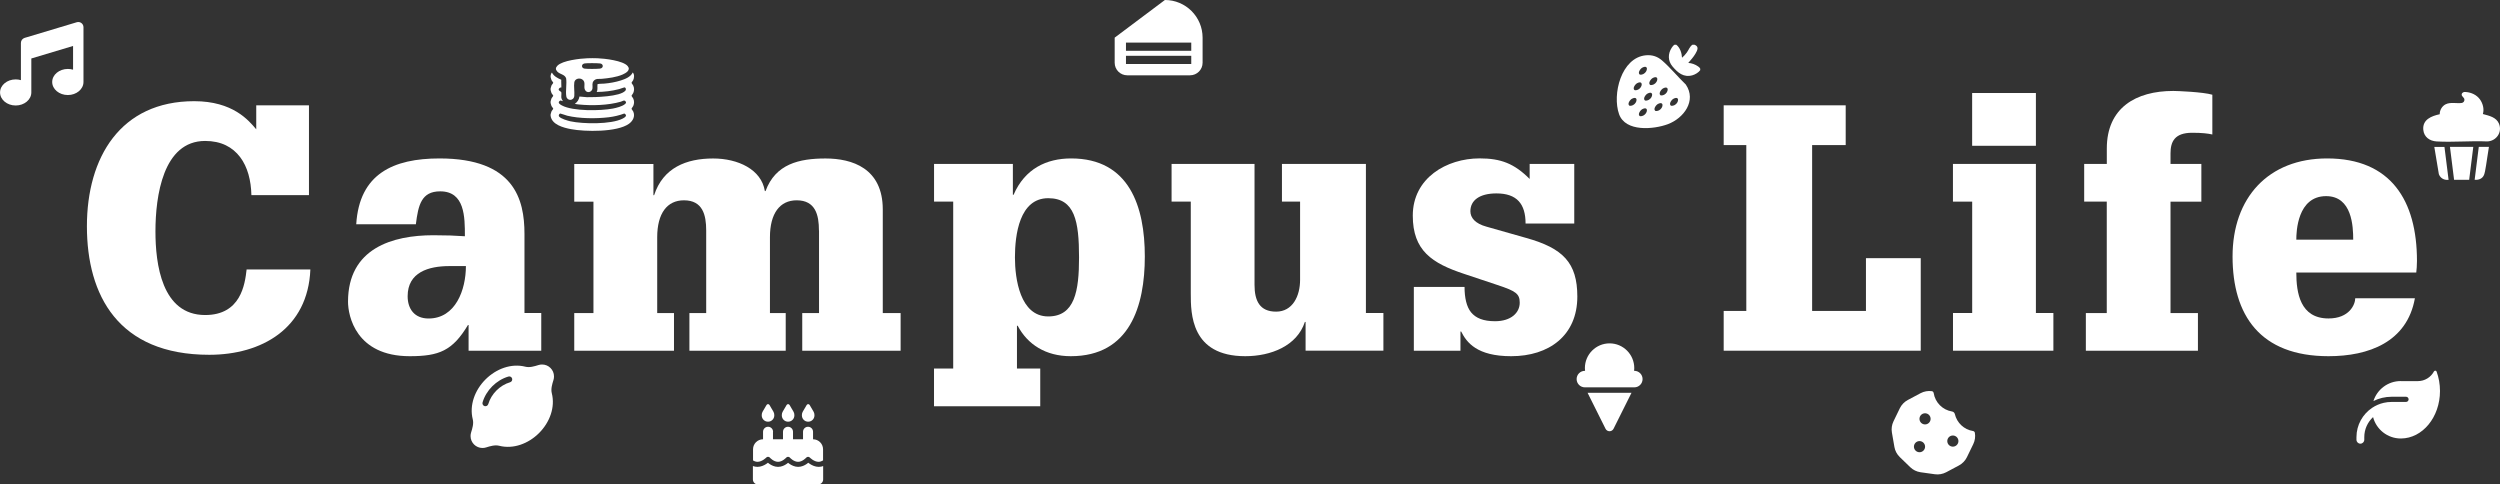
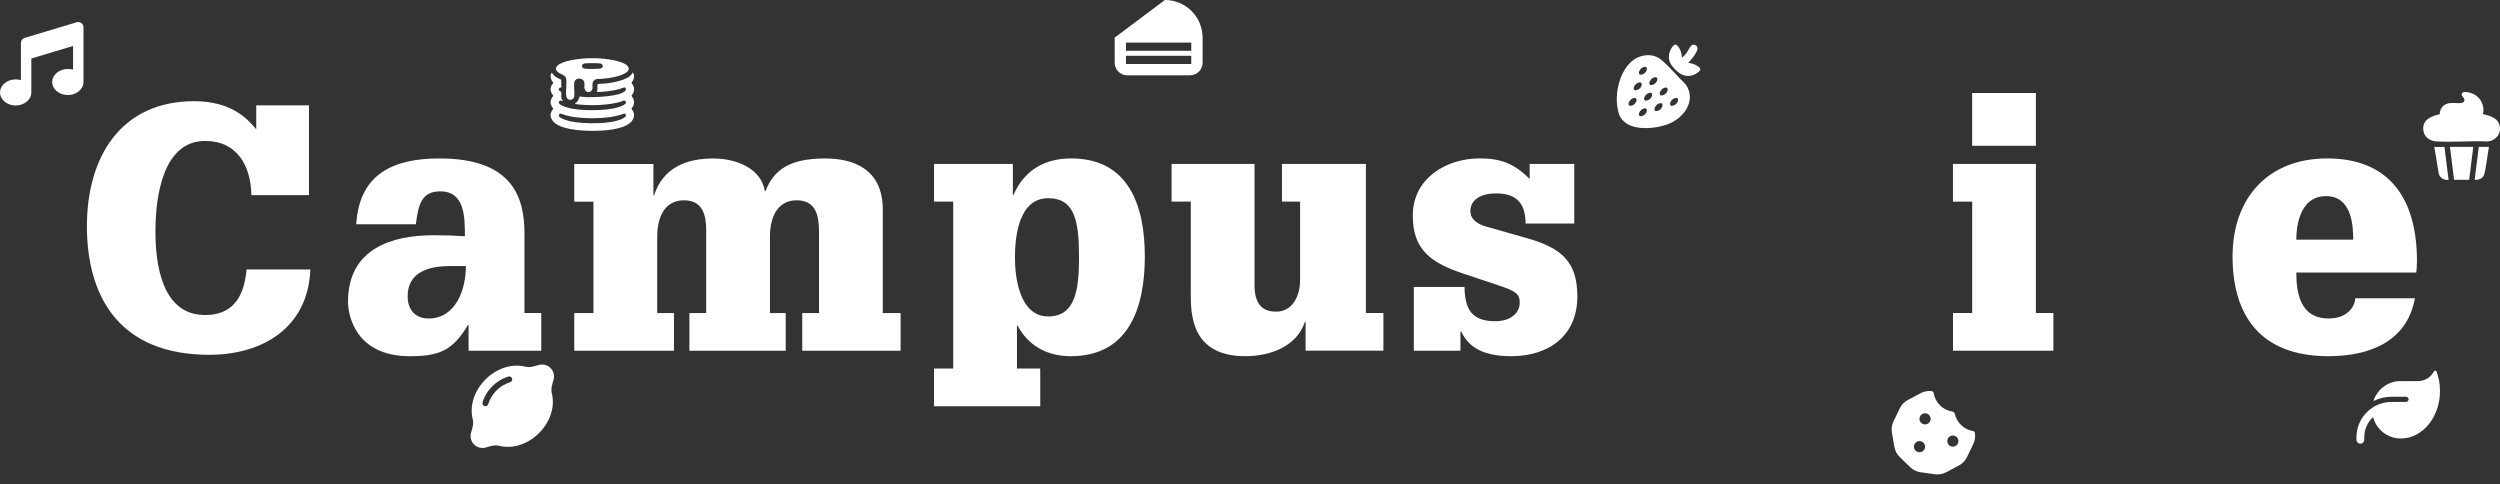
<svg xmlns="http://www.w3.org/2000/svg" id="_レイヤー_2" viewBox="0 0 569 110.26">
  <rect x="0" y="0" width="569" height="110.26" fill="#333333" stroke="none" />
  <defs>
    <style>.cls-1{fill:#fff;}</style>
  </defs>
  <g id="_レイヤー_1-2">
    <path class="cls-1" d="M58.31,23.97h12.01v20.44h-13.1c-.08-3.35-.86-6.4-2.57-8.66-1.72-2.26-4.29-3.67-7.96-3.67-9.59,0-11.31,12.56-11.31,20.59,0,7.33,1.4,19.03,11.31,19.03,8.11,0,9.05-6.94,9.44-10.37h14.51c-.55,13.49-11.15,19.42-23.01,19.42-20.75,0-27.85-13.57-27.85-29.25s7.64-28.47,24.42-28.47c8.81,0,12.4,4.37,14.12,6.4v-5.46Z" />
    <path class="cls-1" d="M106.67,73.97h-.16c-3.51,5.85-6.55,7.1-13.26,7.1-12.25,0-14.04-9.2-14.04-12.4,0-12.17,10.14-15.13,19.42-15.13,2.96,0,4.91.08,7.18.23,0-4.37,0-10.22-5.62-10.22-4.29,0-4.99,3.12-5.54,7.49h-13.57c.7-11.47,8.42-14.98,18.95-14.98,17,0,19.34,9.28,19.34,17.16v18.02h3.82v8.58h-16.54v-5.85ZM102.3,60.56c-4.76,0-9.52,1.4-9.52,6.86,0,2.89,1.56,5.07,4.76,5.07,6.16,0,8.5-6.55,8.5-11.93h-3.74Z" />
    <path class="cls-1" d="M186.39,52.45c0-3.51-.78-6.86-5.07-6.86-3.82,0-6.08,2.96-6.08,8.42v17.24h3.59v8.58h-21.92v-8.58h3.82v-18.8c0-3.51-.78-6.86-5.07-6.86-3.82,0-6.08,2.96-6.08,8.42v17.24h3.82v8.58h-22.7v-8.58h4.37v-25.35h-4.37v-8.58h18.02v7.1h.16c2.03-6.24,7.33-8.35,13.42-8.35,5.69,0,11,2.5,11.78,7.41h.16c2.26-6.16,7.64-7.41,13.65-7.41s13.03,2.18,13.03,11.62v23.56h4.06v8.58h-22.39v-8.58h3.82v-18.8Z" />
    <path class="cls-1" d="M216.96,45.89h-4.37v-8.58h17.94v7.02h.16c2.57-5.93,7.49-8.27,13.1-8.27,13.26,0,16.77,11,16.77,22.31s-3.43,22.7-16.85,22.7c-5.69,0-9.83-2.65-12.09-6.94h-.16v9.75h5.3v8.58h-24.18v-8.58h4.37v-37.99ZM238.57,72.02c6.08,0,7.02-5.85,7.02-13.42,0-8.19-.94-13.49-7.02-13.49-6.55,0-7.57,8.35-7.57,13.49,0,4.84,1.17,13.42,7.57,13.42Z" />
    <path class="cls-1" d="M271.02,45.89h-4.37v-8.58h18.88v27.54c0,3.59,1.17,6.08,4.91,6.08s5.46-3.51,5.46-7.25v-17.79h-4.13v-8.58h19.11v33.93h3.98v8.58h-17.71v-6.55h-.16c-1.79,5.46-7.72,7.8-13.57,7.8-12.4,0-12.4-9.75-12.4-14.27v-20.91Z" />
    <path class="cls-1" d="M348.16,37.31h10.14v13.57h-11.08c0-4.45-1.95-6.86-6.63-6.86-3.82,0-5.93,1.56-5.93,4.06,0,1.48,1.09,2.81,3.67,3.51l9.05,2.57c8.35,2.34,11.62,5.62,11.62,13.34,0,8.89-6.47,13.57-15.05,13.57-7.8,0-10.14-3.12-11.39-5.62h-.16v4.37h-10.61v-14.51h11.54c0,2.5.47,4.52,1.48,5.77,1.09,1.33,2.81,2.03,5.46,2.03,3.67,0,5.62-1.95,5.62-4.21,0-2.03-.86-2.65-5.15-4.06l-7.49-2.5c-7.33-2.42-11.7-5.3-11.7-13.26,0-8.58,7.72-13.03,15.21-13.03,4.84,0,7.88,1.17,11.39,4.68v-3.43Z" />
-     <path class="cls-1" d="M424.68,58.76h12.48v21.06h-44.85v-9.05h5.15v-37.75h-5.15v-9.05h27.77v9.05h-7.64v37.75h12.25v-12.01Z" />
    <path class="cls-1" d="M448.86,45.89h-4.37v-8.58h18.88v33.93h3.98v8.58h-22.85v-8.58h4.37v-25.35ZM448.86,21.17h14.51v12.01h-14.51v-12.01Z" />
-     <path class="cls-1" d="M479.51,45.89h-5.15v-8.58h5.15v-3.51c0-9.28,6.63-13.1,15.13-13.1.86,0,6.79.23,8.89.86v9.05c-1.01-.23-2.34-.39-4.6-.39-3.98,0-4.92,2.03-4.92,4.68v2.42h7.02v8.58h-7.02v25.35h6.24v8.58h-25.51v-8.58h4.76v-25.35Z" />
    <path class="cls-1" d="M549.63,67.89c-1.79,9.98-10.53,13.18-19.66,13.18-15.6,0-21.84-9.36-21.84-22.7s8.11-22.31,21.53-22.31c14.51,0,20.44,9.59,20.44,23.32,0,1.17-.08,1.87-.16,2.65h-27.3c0,4.6.86,10.45,7.33,10.45,4.76,0,6.08-3.2,6.08-4.6h13.57ZM535.59,54.55c0-2.96-.23-9.91-6.16-9.91-6.55,0-6.79,8.11-6.79,9.91h12.95Z" />
    <path class="cls-1" d="M18.52,5.24c.3.22.48.58.48.95v12.47c0,1.64-1.6,2.97-3.56,2.97s-3.56-1.33-3.56-2.97,1.6-2.97,3.56-2.97c.42,0,.82.06,1.19.17v-5.4l-9.5,2.85v7.73c0,1.64-1.6,2.97-3.56,2.97s-3.56-1.33-3.56-2.97,1.6-2.97,3.56-2.97c.42,0,.82.06,1.19.17v-8.48c0-.52.35-.99.85-1.14l11.87-3.56c.36-.11.75-.04,1.05.19h0Z" />
-     <path class="cls-1" d="M174.46,92.18l-.88,1.5c-.14.23-.21.5-.21.77v.1c0,.79.64,1.43,1.43,1.43s1.43-.64,1.43-1.43v-.1c0-.27-.07-.54-.21-.77l-.88-1.5c-.07-.12-.2-.2-.34-.2s-.27.07-.34.2ZM179.03,92.18l-.88,1.5c-.14.23-.21.5-.21.77v.1c0,.79.64,1.43,1.43,1.43s1.43-.64,1.43-1.43v-.1c0-.27-.07-.54-.21-.77l-.88-1.5c-.07-.12-.2-.2-.34-.2s-.27.07-.34.2ZM182.72,93.68c-.14.23-.21.5-.21.77v.1c0,.79.64,1.43,1.43,1.43s1.43-.64,1.43-1.43v-.1c0-.27-.07-.54-.21-.77l-.88-1.5c-.07-.12-.2-.2-.34-.2s-.27.07-.34.2l-.88,1.5ZM175.95,98.27c0-.63-.51-1.14-1.14-1.14s-1.14.51-1.14,1.14v1.71c-1.26,0-2.28,1.02-2.28,2.28v2.53c.3.19.65.32,1.03.32.48,0,.97-.22,1.37-.48.19-.12.35-.25.46-.35.05-.05.1-.09.12-.11.01-.01.02-.02.03-.03h0c.11-.12.26-.18.42-.17s.31.07.41.19h0s.01.02.02.03c.02.02.06.06.11.11.1.09.24.22.42.34.36.25.82.47,1.3.47s.93-.21,1.3-.47c.18-.12.32-.25.42-.34.05-.05.09-.08.11-.11.01-.01.02-.02.02-.02h0c.11-.13.26-.2.43-.2s.32.07.43.19h0s.01.02.02.03c.02.02.06.06.11.11.1.09.24.22.42.34.36.25.82.47,1.3.47s.93-.21,1.3-.47c.18-.12.32-.25.42-.34.05-.05.09-.08.11-.11l.02-.02h0c.1-.12.25-.19.41-.2s.31.06.42.17h0s.01.02.03.03c.03.02.07.06.12.11.11.09.27.22.46.35.4.26.89.48,1.37.48.38,0,.73-.14,1.03-.32v-2.53c0-1.26-1.02-2.28-2.28-2.28v-1.71c0-.63-.51-1.14-1.14-1.14s-1.14.51-1.14,1.14v1.71h-2.28v-1.71c0-.63-.51-1.14-1.14-1.14s-1.14.51-1.14,1.14v1.71h-2.28v-1.71h0ZM187.37,106.07c-.3.12-.65.19-1.03.19-.8,0-1.51-.35-1.99-.66-.15-.1-.28-.19-.39-.28-.1.09-.22.18-.35.27-.46.32-1.15.67-1.95.67s-1.49-.36-1.95-.67c-.12-.09-.24-.17-.34-.26-.1.08-.21.17-.34.26-.46.32-1.14.67-1.95.67s-1.49-.36-1.95-.67c-.13-.09-.25-.19-.35-.27-.11.09-.24.18-.39.28-.48.31-1.19.66-2,.66-.38,0-.72-.08-1.03-.19v3.05c0,.63.51,1.14,1.14,1.14h13.71c.63,0,1.14-.51,1.14-1.14v-3.05Z" />
    <path class="cls-1" d="M440.1,89.45c-.03-.21-.19-.39-.41-.42-.87-.12-1.77.04-2.55.45l-2.93,1.56c-.78.42-1.41,1.07-1.8,1.86l-1.45,2.99c-.39.8-.51,1.7-.36,2.57l.57,3.28c.15.87.58,1.67,1.22,2.29l2.39,2.31c.64.62,1.45,1.01,2.32,1.14l3.29.46c.87.12,1.77-.04,2.55-.45l2.93-1.56c.78-.42,1.41-1.07,1.8-1.87l1.45-2.99c.39-.8.51-1.7.36-2.57-.04-.21-.21-.37-.42-.4-2.04-.32-3.67-1.86-4.14-3.86-.07-.3-.32-.53-.62-.58-2.16-.34-3.87-2.06-4.2-4.23h0ZM438.14,94.06c.7,0,1.27.57,1.27,1.27s-.57,1.27-1.27,1.27-1.27-.57-1.27-1.27.57-1.27,1.27-1.27ZM435.61,101.66c0-.7.57-1.27,1.27-1.27s1.27.57,1.27,1.27-.57,1.27-1.27,1.27-1.27-.57-1.27-1.27ZM444.47,99.12c.7,0,1.27.57,1.27,1.27s-.57,1.27-1.27,1.27-1.27-.57-1.27-1.27.57-1.27,1.27-1.27Z" />
-     <path class="cls-1" d="M371.92,84.4c.02-.21.04-.41.04-.62,0-3.11-2.52-5.63-5.62-5.63s-5.62,2.52-5.62,5.63c0,.21.01.42.04.62h-.04c-1.04,0-1.88.84-1.88,1.88s.84,1.88,1.88,1.88h11.25c1.04,0,1.88-.84,1.88-1.88s-.84-1.88-1.88-1.88h-.04ZM361.33,89.4l4.09,8.19c.17.34.52.56.91.56s.73-.21.91-.56l4.09-8.19h-10Z" />
    <path class="cls-1" d="M265.13,0l-11.43,8.57v5.71c0,1.58,1.28,2.86,2.86,2.86h14.29c1.58,0,2.86-1.28,2.86-2.86v-5.71c0-4.73-3.84-8.57-8.57-8.57ZM271.13,14.56h-14.86v-1.86h14.86v1.86ZM271.13,11.56h-14.86v-1.86h14.86v1.86Z" />
    <path class="cls-1" d="M126.09,85.67c0-1.5-1.22-2.71-2.71-2.71-.28,0-.55.04-.81.12-.95.3-2.04.63-3.01.38-3.19-.81-6.63.47-9.06,2.9-2.43,2.43-3.71,5.88-2.9,9.07.25.97-.08,2.05-.38,3.01-.08.25-.12.53-.12.81,0,1.5,1.22,2.71,2.71,2.71.28,0,.55-.04.81-.12.95-.3,2.04-.63,3.01-.38,3.19.81,6.63-.47,9.06-2.9s3.71-5.87,2.9-9.06c-.25-.97.08-2.05.38-3.01.08-.25.12-.53.12-.81h0ZM116.1,87c-2.32.68-4.29,2.65-4.97,4.97-.11.36-.48.56-.84.46s-.56-.48-.46-.84c.81-2.76,3.13-5.08,5.89-5.89.36-.11.74.1.84.46s-.1.74-.46.84Z" />
    <path class="cls-1" d="M546.41,86.73c-2.92,0-5.38,1.91-6.22,4.55,1.25-.63,2.65-.98,4.15-.98h3.27c.33,0,.59.27.59.59s-.27.59-.59.59h-3.27c-.62,0-1.21.07-1.79.2-.96.22-1.85.61-2.65,1.14h0c-2.15,1.44-3.57,3.89-3.57,6.68v.59c0,.49.4.89.89.89s.89-.4.89-.89v-.59c0-1.81.77-3.43,2-4.57.73,2.8,3.28,4.87,6.32,4.87h.04c4.9-.03,8.87-4.86,8.87-10.81,0-1.58-.28-3.08-.78-4.44-.1-.26-.47-.24-.6,0-.7,1.31-2.08,2.19-3.66,2.19h-3.86Z" />
    <g id="SQ17Z6">
      <path class="cls-1" d="M125.32,17.22c.02-.19.13-.58.3-.71.42.84,1.3,1.29,2.13,1.64-.05.24.06,1.73,0,1.79-.01.02-.16-.11-.37.07-.65.53.29.76.37.98.08.24-.03.9.01,1.23.04.29.21.56.35.8-.34.01-.43-.3-.73-.05-.55.45.14.83.53,1.04,2.52,1.34,8.77,1.23,11.57.7.8-.15,2.2-.5,2.8-1.05.23-.21.28-.36.08-.61-.28-.36-.68-.02-1.07.1-2.89.83-6.56.93-9.54.63-.3-.03-.62-.07-.92-.15.6-.41.93-.94,1.06-1.66l1.69.15c1.78.02,7.59-.09,8.76-1.49.24-.29.09-.73-.23-.74-.08,0-.98.33-1.19.39-1.67.43-3.39.64-5.12.65.32-.54.1-1.19.2-1.78.48-.12,1.05-.07,1.54-.12,1.26-.11,2.52-.33,3.73-.71,1.04-.33,2.25-.8,2.75-1.83.42.46.33,1.25.09,1.77-.08.16-.36.47-.37.57-.01.13.3.45.37.61.27.57.27,1.15.02,1.73-.08.18-.38.52-.39.61-.01.13.3.45.37.61.27.57.27,1.15.02,1.73-.08.18-.38.52-.39.61-.01.12.31.48.39.65.48,1.09-.07,2.14-.97,2.79-2.71,1.95-10.01,1.83-13.22,1.22-1.68-.32-4.37-1-4.62-3.05v-.3c.09-.25.11-.51.23-.75.08-.15.36-.43.37-.52.01-.14-.3-.43-.39-.62-.11-.23-.12-.48-.21-.71v-.35c.09-.25.11-.51.23-.75.08-.15.36-.43.37-.52.01-.14-.3-.43-.39-.62-.11-.23-.12-.48-.21-.71v-.35c.09-.25.11-.51.23-.75.08-.15.36-.43.37-.52.01-.14-.3-.43-.39-.62-.11-.23-.12-.48-.21-.71,0-.11-.01-.24,0-.35ZM127.54,25.83c-.24.02-.48.43-.29.68.36.51,1.96.96,2.57,1.1,2.87.62,9.21.73,11.84-.59.53-.27,1.28-.71.44-1.19-1.14.43-2.35.71-3.56.86-2.84.34-6.67.32-9.45-.36-.25-.06-1.47-.5-1.56-.49Z" />
      <path class="cls-1" d="M136.03,13.26c1.57.06,5.79.53,6.83,1.78.77.92-.4,1.59-1.15,1.92-1.43.62-3.22.84-4.76.98-.68.06-1.32-.13-1.83.47-.45.53-.2,1.07-.27,1.69-.1.91-1.29,1.21-1.71.35-.39-.79.28-1.75-.6-2.36-.64-.44-1.7-.19-1.83.65-.14.89.08,2.13,0,3.08-.1,1.17-1.64,1.22-1.82.1-.2-1.21.15-2.84-.04-4.1-.32-.92-1.42-.88-2.02-1.54-.43-.47-.4-.87.04-1.33,1.16-1.19,5.17-1.63,6.8-1.69.75-.03,1.62-.03,2.37,0ZM133,14.46c-.73.12-.72,1.06.05,1.16.73.1,2.73.08,3.49,0,.87-.09.85-1.08.05-1.18-.66-.08-2.96-.1-3.59,0Z" />
    </g>
    <g id="tsgjIh">
      <path class="cls-1" d="M561.23,20.94c1.26.1,2.47.66,3.21,1.69.65.9,1,2.19.67,3.28l.05.06c1.38.38,2.98.7,3.6,2.16.83,1.96-.61,4.01-2.69,4.06-3.78-.17-7.75.22-11.5,0-1.57-.09-2.88-1-3.03-2.66-.2-2.32,1.86-3.13,3.74-3.53-.01-.94.53-1.87,1.38-2.28,1.09-.52,2.46-.14,3.6-.28.41-.05.7-.42.64-.83-.07-.48-.66-.63-.62-1.14.03-.31.27-.41.5-.53.14,0,.29-.01.44,0Z" />
      <polygon class="cls-1" points="558.55 40.93 557.61 33.43 562.92 33.43 561.98 40.93 558.55 40.93" />
      <path class="cls-1" d="M563.23,40.93l.94-7.5h2.31c-.33,1.85-.53,3.73-.89,5.57-.17.87-.44,1.53-1.36,1.83l-.44.09h-.56Z" />
      <path class="cls-1" d="M556.73,40.93c-.78-.09-1.39-.58-1.65-1.31l-1.03-6.18h2.31l.94,7.5c-.18-.01-.39.02-.56,0Z" />
    </g>
    <g id="Gfep40">
      <path class="cls-1" d="M381.53,10.19c.86.66,1.24,1.89,1.3,2.95.41-.34.77-.76,1.09-1.19.44-.6.67-1.37,1.28-1.77h.47c1.1.42.66,1.27.22,2.03s-1.06,1.44-1.64,2.11c.77.04,1.62.35,2.24.8.21.15.35.26.48.5v.35c-.36.52-1.15.99-1.76,1.16-2.02.57-3.35-.58-4.56-2.02-1.06-1.26-1.06-2.88-.17-4.24.17-.26.37-.53.64-.69h.41Z" />
      <path class="cls-1" d="M374.61,12.58c1.4-.12,2.59.25,3.65,1.16,1.88,1.62,3.63,3.77,5.43,5.5,2.51,3.7-.49,7.67-4.08,9.02-3.25,1.21-9.65,1.8-11.11-2.27-1.6-4.48.47-12.9,6.12-13.41ZM373.15,16.92c.19.19.7.02.91-.09,1-.52,1.16-2.17-.26-1.44-.43.22-1.08,1.11-.65,1.53ZM375.52,19.28c.19.19.7.02.91-.09,1-.52,1.16-2.17-.26-1.44-.43.22-1.08,1.11-.65,1.53ZM371.97,20.46c.19.19.7.02.91-.09,1.01-.52,1.15-2.17-.26-1.44-.43.22-1.08,1.11-.65,1.53ZM377.88,21.64c.19.19.7.02.91-.09,1-.52,1.16-2.17-.26-1.44-.43.22-1.08,1.11-.65,1.53ZM374.34,22.82c.19.19.7.02.91-.09,1-.52,1.16-2.17-.26-1.44-.43.22-1.08,1.11-.65,1.53ZM370.79,24c.19.19.7.02.91-.09,1-.52,1.16-2.17-.26-1.44-.43.22-1.08,1.11-.65,1.53ZM380.24,24c.19.19.7.02.91-.09,1-.52,1.16-2.17-.26-1.44-.43.22-1.08,1.11-.65,1.53ZM376.7,25.19c.19.19.7.02.91-.09,1-.52,1.16-2.17-.26-1.44-.43.22-1.08,1.11-.65,1.53ZM373.15,26.37c.19.19.7.02.91-.09,1-.52,1.16-2.17-.26-1.44-.43.22-1.08,1.11-.65,1.53Z" />
    </g>
  </g>
</svg>